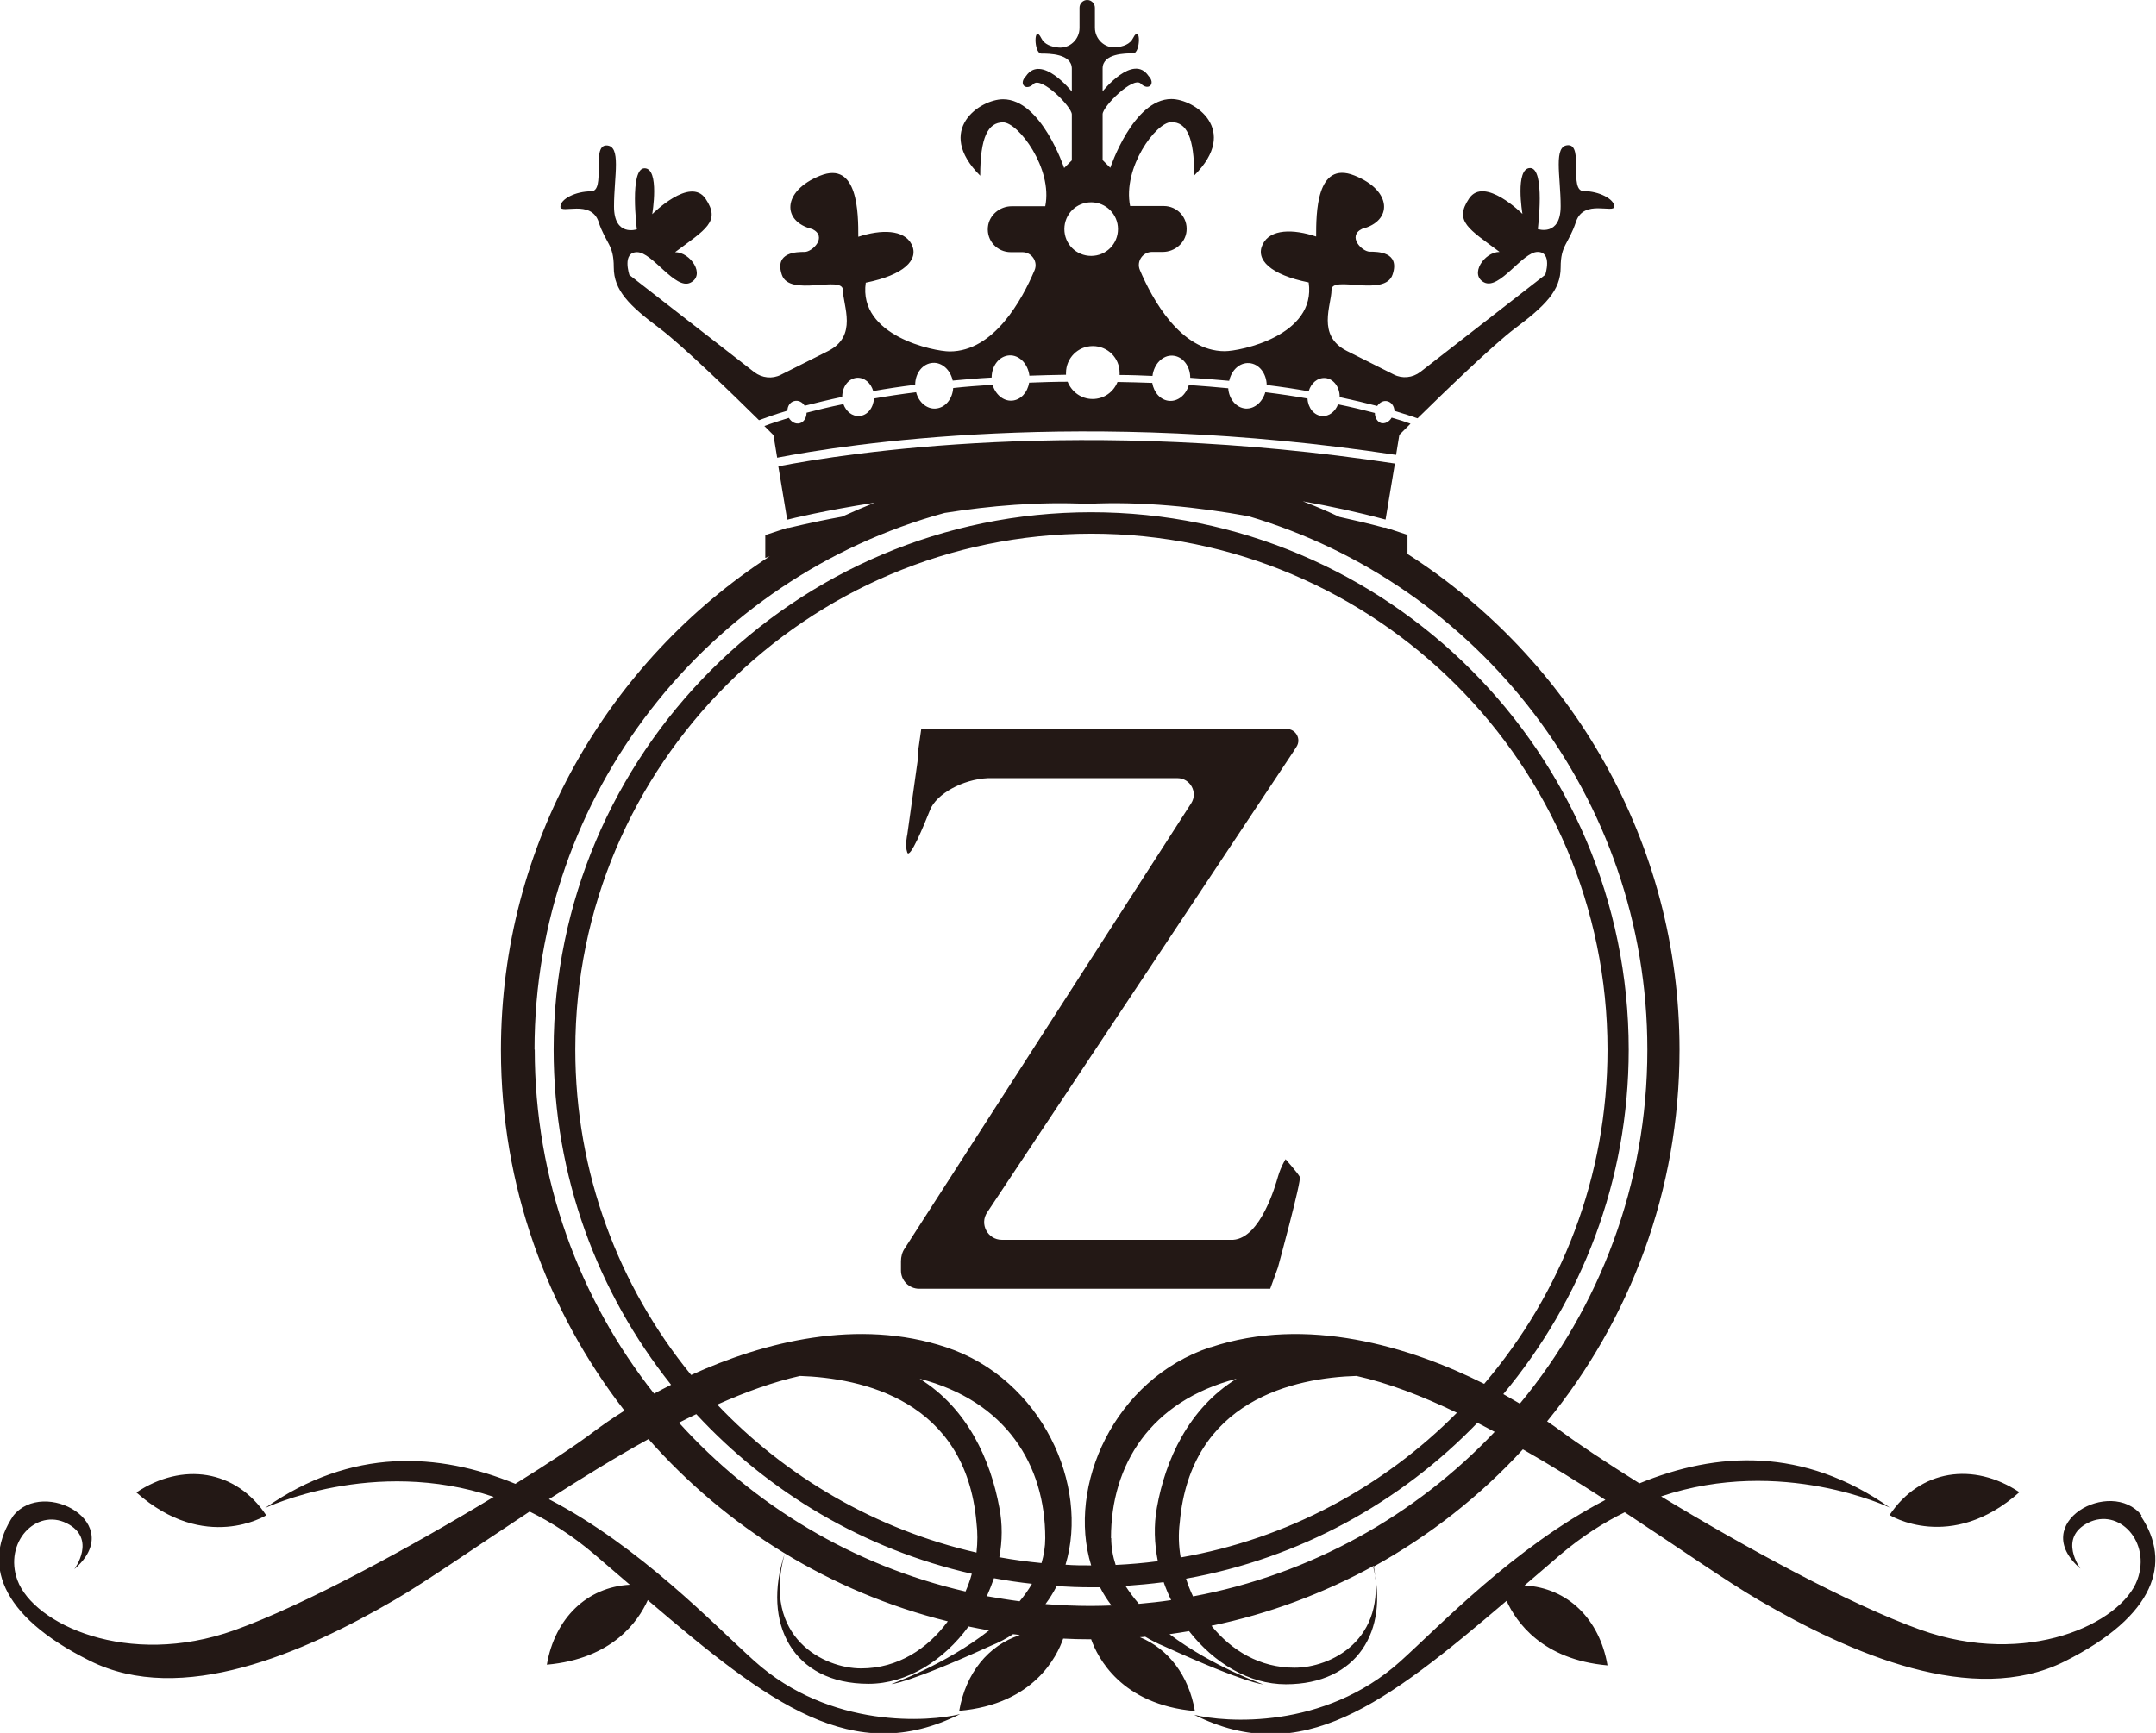
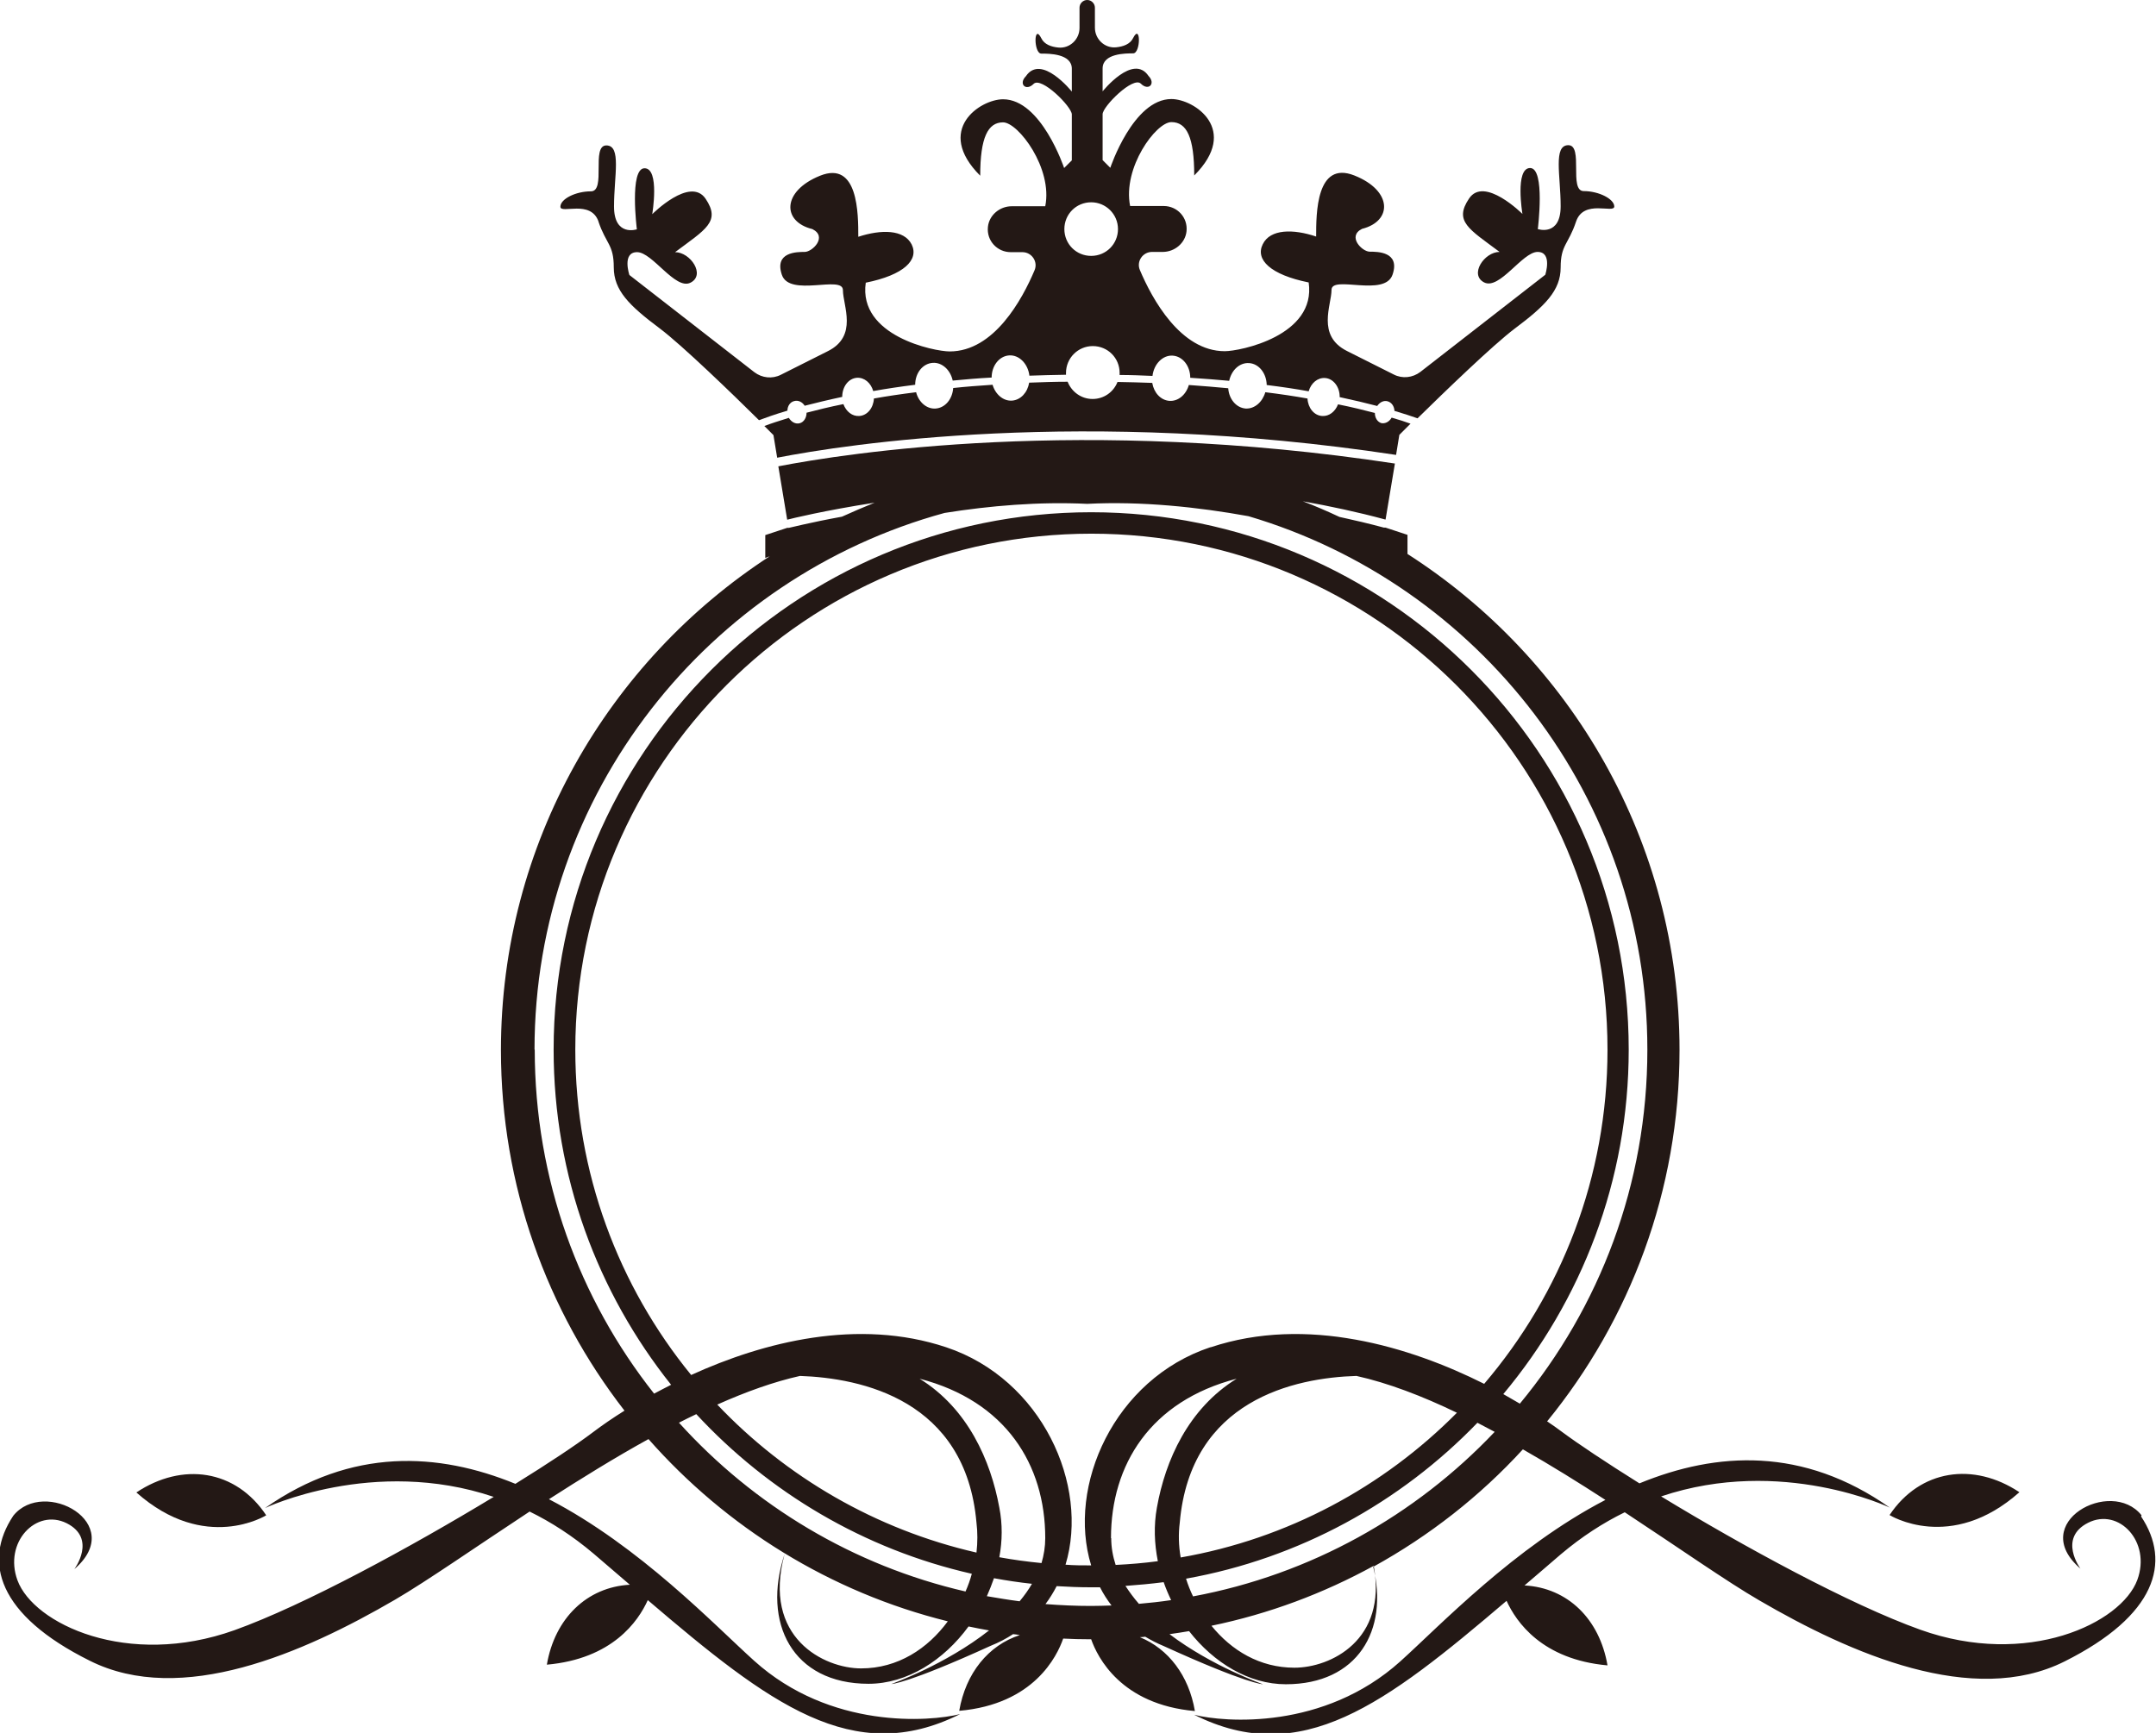
<svg xmlns="http://www.w3.org/2000/svg" id="_圖層_2" data-name="圖層 2" viewBox="0 0 92.49 74.36">
  <defs>
    <style>
      .cls-1 {
        fill: #231815;
        stroke-width: 0px;
      }
    </style>
  </defs>
  <g id="_圖層_1-2" data-name="圖層 1">
    <g>
      <path class="cls-1" d="m25.67,9.5c.33.98.66.98.66,1.97s.66,1.64,1.97,2.62c.96.72,3.17,2.86,4.26,3.94.27-.1.68-.25,1.22-.41,0-.2.12-.37.29-.41.17-.05.35.04.45.2.47-.12,1-.25,1.61-.38,0-.43.26-.79.63-.82.32-.02.6.22.7.57.56-.1,1.16-.19,1.8-.27,0-.5.32-.91.75-.94.4-.03.76.3.86.76.53-.05,1.09-.1,1.67-.13,0-.5.32-.92.75-.95.43-.03.81.36.87.87.5-.02,1.03-.03,1.57-.04,0-.03,0-.05,0-.08,0-.63.51-1.15,1.15-1.15s1.15.51,1.15,1.15c0,.03,0,.06,0,.09.48,0,.96.02,1.41.04.06-.51.44-.9.87-.87.43.03.75.45.75.95.58.04,1.14.08,1.67.13.1-.46.45-.79.86-.76.42.03.74.44.75.94.65.08,1.25.17,1.8.27.1-.35.38-.59.7-.57.36.02.64.39.63.82.61.13,1.15.26,1.61.38.11-.16.28-.25.45-.2.17.05.28.21.29.41.41.12.73.23.99.32,1.13-1.11,3.24-3.15,4.17-3.85,1.31-.98,1.97-1.64,1.97-2.62s.33-.98.66-1.97c.33-.98,1.64-.33,1.64-.65s-.66-.66-1.31-.66,0-1.97-.66-1.97-.33,1.31-.33,2.62-.98.98-.98.98c0,0,.33-2.62-.33-2.62s-.33,1.97-.33,1.97c0,0-1.64-1.64-2.29-.66-.66.98,0,1.31,1.31,2.29-.66,0-1.31.98-.66,1.31.66.33,1.64-1.31,2.29-1.31s.33.98.33.98l-5.36,4.17c-.33.25-.77.3-1.14.11l-2.01-1.01c-1.31-.66-.66-1.97-.66-2.62s2.29.33,2.62-.66c.33-.98-.65-.98-.98-.98s-.98-.66-.33-.98c1.31-.33,1.31-1.64-.33-2.29-1.64-.65-1.64,1.64-1.64,2.62-.98-.33-1.97-.33-2.29.33-.33.66.33,1.31,1.97,1.64.33,2.29-2.95,2.95-3.6,2.95-1.9,0-3.12-2.25-3.64-3.48-.16-.37.12-.78.52-.78h.46c.51,0,.97-.38,1.02-.89.06-.59-.4-1.08-.98-1.08h-1.44c-.33-1.64,1.11-3.6,1.77-3.6s.98.65.98,2.29c1.97-1.97,0-3.28-.98-3.28-1.64,0-2.62,2.95-2.62,2.95l-.33-.33v-1.97c0-.33,1.31-1.64,1.64-1.31.33.33.65,0,.33-.33-.66-.98-1.97.66-1.97.66v-.98c0-.65.98-.65,1.31-.65s.33-1.31,0-.66c-.13.27-.43.37-.73.4-.49.05-.91-.35-.91-.84V.33c0-.18-.15-.33-.33-.33s-.33.15-.33.33v.87c0,.49-.42.89-.91.84-.3-.03-.6-.13-.73-.4-.33-.66-.33.66,0,.66s1.31,0,1.31.65v.98s-1.31-1.64-1.97-.66c-.33.33,0,.66.33.33.33-.33,1.64.98,1.64,1.31v1.97l-.33.33s-.98-2.95-2.62-2.95c-.98,0-2.95,1.31-.98,3.28,0-1.64.33-2.29.98-2.29s2.14,1.97,1.81,3.6h-1.44c-.51,0-.97.38-1.02.89-.06.59.4,1.08.98,1.08h.5c.4,0,.68.41.52.78-.52,1.23-1.73,3.48-3.64,3.48-.66,0-3.93-.66-3.6-2.95,1.64-.33,2.29-.98,1.97-1.64-.33-.65-1.31-.65-2.29-.33,0-.98,0-3.28-1.64-2.62-1.64.66-1.64,1.97-.33,2.29.66.33,0,.98-.33.98s-1.31,0-.98.98c.33.98,2.62,0,2.62.66s.66,1.97-.65,2.62l-2.01,1.01c-.37.19-.81.14-1.14-.11l-5.36-4.17s-.33-.98.33-.98,1.64,1.64,2.29,1.31c.66-.33,0-1.31-.66-1.31,1.31-.98,1.97-1.31,1.31-2.29s-2.29.66-2.29.66c0,0,.33-1.97-.33-1.97s-.33,2.62-.33,2.62c0,0-.98.33-.98-.98s.33-2.62-.33-2.62,0,1.97-.66,1.97-1.31.33-1.31.66,1.31-.33,1.64.65Zm21.14-.82c.63,0,1.15.51,1.15,1.15s-.51,1.15-1.15,1.15-1.15-.51-1.15-1.15.51-1.15,1.15-1.15Z" />
      <path class="cls-1" d="m59.27,18.16c-.18-.05-.29-.23-.29-.44-.46-.12-.98-.25-1.58-.37-.12.31-.38.52-.68.5-.35-.02-.61-.35-.63-.75-.56-.1-1.16-.19-1.81-.27-.12.42-.46.72-.84.7-.41-.03-.72-.41-.75-.87-.54-.05-1.1-.1-1.69-.14-.12.42-.46.71-.84.68-.37-.03-.66-.35-.73-.77-.48-.02-.98-.03-1.49-.04-.17.43-.58.73-1.07.73s-.9-.31-1.07-.74c-.57,0-1.12.02-1.65.04-.07.42-.36.74-.73.77-.38.03-.72-.27-.84-.68-.59.04-1.15.08-1.69.14-.03.47-.34.85-.75.88-.38.03-.73-.27-.84-.7-.65.08-1.25.17-1.81.27-.02.4-.28.73-.63.75-.3.02-.56-.19-.68-.51-.6.12-1.12.25-1.58.37,0,.21-.11.4-.29.45-.18.05-.36-.05-.47-.23-.45.14-.79.25-1.05.35.24.24.39.39.39.39l.16.97c2.92-.57,13.11-2.16,26.55-.12l.14-.86s.18-.18.48-.48c-.22-.08-.49-.17-.81-.26-.1.18-.29.28-.47.23Z" />
      <path class="cls-1" d="m11.42,65.02c-1.31-1.97-3.6-2.29-5.57-.98,2.95,2.62,5.57.98,5.57.98Z" />
      <path class="cls-1" d="m91.87,65.02c-1.31-1.64-4.91.33-2.62,2.29,0,0-.98-1.31.33-1.97,1.31-.66,2.71.81,2.11,2.45-.69,1.87-4.73,3.78-9.31,2.14-3.02-1.08-7.6-3.58-11.12-5.72,5.17-1.74,9.81.48,9.81.48-3.72-2.62-7.43-2.4-10.74-1.04-1.42-.89-2.61-1.68-3.35-2.23-.18-.14-.39-.28-.61-.43,3.55-4.35,5.68-9.9,5.68-15.94,0-8.93-4.66-16.79-11.67-21.28v-.82l-.94-.31h-.03s-.04,0-.04,0c-.63-.17-1.27-.32-1.91-.46-.51-.24-1.04-.47-1.57-.67,1.17.21,2.35.46,3.53.78,0,0,.02,0,.02,0l.4-2.4c-13.41-2.04-23.56-.44-26.45.12l.38,2.29h0c.19-.05,1.57-.39,3.75-.73-.47.19-.94.39-1.4.6-1.42.26-2.25.48-2.28.48h-.05s-.02,0-.02,0l-.94.31v.98s.06-.02.19-.07c-6.93,4.51-11.53,12.32-11.53,21.19,0,5.82,1.98,11.19,5.3,15.47-.51.32-.96.63-1.33.91-.74.56-1.93,1.35-3.35,2.23-3.3-1.35-7.02-1.57-10.74,1.04,0,0,4.65-2.22,9.81-.48-3.53,2.14-8.11,4.64-11.12,5.72-4.59,1.64-8.62-.27-9.31-2.14-.6-1.63.8-3.1,2.11-2.45,1.31.66.33,1.97.33,1.97,2.29-1.97-1.31-3.93-2.62-2.29-1.31,1.97-.66,4.26,3.28,6.22,3.93,1.97,9.17-.33,13.1-2.62,1.37-.8,3.43-2.24,5.77-3.78.92.45,1.84,1.04,2.75,1.81.53.45,1.05.9,1.55,1.33-1.84.1-3.22,1.44-3.56,3.43,2.81-.25,3.92-1.86,4.33-2.77,5.22,4.46,8.81,7.19,13.4,4.89-1.31.33-5.57.66-8.84-2.29-1.7-1.53-4.89-4.9-8.8-6.93,1.37-.88,2.82-1.78,4.27-2.58,3.34,3.79,7.79,6.57,12.84,7.82-.86,1.17-2.14,2.02-3.72,2.02s-4.26-1.31-3.28-4.91c-.98,2.95.33,5.57,3.6,5.57,1.66,0,3.23-1.01,4.29-2.46.29.06.59.12.88.17-1.88,1.48-4.19,2.3-4.19,2.3,0,0,.66,0,4.26-1.64.35-.14.67-.31.96-.5.1.01.19.02.29.04-1.35.44-2.32,1.63-2.6,3.25,3.21-.28,4.2-2.35,4.46-3.1.38.02.76.03,1.15.03.02,0,.03,0,.05,0,.27.77,1.28,2.8,4.45,3.08-.26-1.53-1.14-2.67-2.36-3.17.08,0,.15-.01.23-.02.25.15.5.28.79.4,3.6,1.64,4.26,1.64,4.26,1.64,0,0-2.17-.76-4.01-2.15.28-.04.56-.08.84-.13,1.06,1.36,2.57,2.28,4.15,2.28,3.08,0,4.42-2.32,3.75-5.04,2.41-1.33,4.58-3.03,6.42-5.04,1.21.69,2.4,1.43,3.54,2.17-3.91,2.03-7.11,5.41-8.8,6.93-3.28,2.95-7.53,2.62-8.84,2.29,4.59,2.3,8.18-.44,13.4-4.89.41.9,1.52,2.52,4.33,2.77-.34-1.99-1.71-3.33-3.56-3.43.5-.43,1.02-.87,1.55-1.33.91-.77,1.83-1.36,2.75-1.81,2.34,1.54,4.39,2.98,5.77,3.78,3.93,2.29,9.17,4.59,13.1,2.62,3.93-1.97,4.59-4.26,3.28-6.22ZM22.93,45.04c0-10.99,7.46-20.26,17.59-23.03,1.94-.31,4.06-.49,6.12-.39,2.34-.12,4.77.14,6.92.53,9.88,2.92,17.11,12.08,17.11,22.89,0,5.77-2.05,11.06-5.47,15.19-.23-.13-.46-.27-.71-.41,3.35-4.01,5.38-9.16,5.38-14.78,0-12.72-10.35-23.06-23.06-23.06s-23.06,10.35-23.06,23.06c0,5.43,1.89,10.43,5.04,14.38-.25.13-.49.25-.73.38-3.21-4.06-5.12-9.19-5.12-14.76Zm24.76,23.85c-.3.01-.59.02-.89.02-.66,0-1.3-.03-1.95-.08.18-.24.34-.5.48-.77.49.03.97.05,1.47.05.13,0,.26,0,.39,0,.14.28.31.54.5.79Zm-13.38-9.85c2.64.09,7.12,1.02,7.58,6.3.05.41.05.84,0,1.28-4.32-.99-8.17-3.24-11.12-6.35,1.23-.55,2.43-.98,3.55-1.23Zm8.56,5.65c-.37-2.02-1.35-4.25-3.42-5.53,3.7.96,5.39,3.69,5.39,6.84,0,.37-.06.73-.16,1.07-.61-.06-1.21-.14-1.81-.25.13-.7.14-1.42,0-2.13Zm4.79,1.31c0-3.15,1.69-5.88,5.39-6.84-2.07,1.28-3.06,3.5-3.42,5.53-.14.77-.11,1.54.04,2.3-.6.08-1.2.13-1.81.16-.12-.37-.19-.75-.19-1.15Zm2.95-.66c.46-5.28,4.94-6.22,7.58-6.3,1.35.3,2.82.86,4.31,1.58-3.15,3.18-7.26,5.41-11.85,6.21-.09-.51-.1-1.02-.04-1.49Zm1.31-7.53c-4.12,1.37-6.16,5.95-5.11,9.36,0,0,0,0,0,0-.37,0-.74,0-1.1-.03,1.03-3.41-1.01-7.96-5.12-9.33-3.78-1.26-7.83-.23-10.94,1.19-3.11-3.81-4.97-8.67-4.97-13.96,0-12.21,9.93-22.14,22.14-22.14s22.14,9.93,22.14,22.14c0,5.47-1.99,10.47-5.29,14.34-3.19-1.6-7.62-2.94-11.73-1.57Zm-22.8,3.24c.25-.13.5-.25.75-.37,3.11,3.36,7.2,5.8,11.82,6.85-.07.26-.16.51-.27.76-4.82-1.11-9.08-3.69-12.29-7.24Zm13.22,7.43c.11-.25.21-.5.3-.76.54.1,1.08.18,1.63.24-.15.26-.33.51-.53.75-.47-.06-.94-.14-1.41-.22Zm6.51.33c-.21-.24-.4-.5-.57-.76.55-.04,1.1-.09,1.64-.16.09.26.2.52.32.77-.46.07-.93.12-1.39.16Zm6.68,2.75c-1.49,0-2.7-.74-3.56-1.8,2.47-.51,4.81-1.39,6.96-2.57.59,3.19-1.85,4.37-3.4,4.37Zm-4.35-3.06c-.12-.25-.22-.5-.3-.76,4.86-.87,9.2-3.27,12.5-6.69.25.13.49.26.74.39-3.4,3.59-7.89,6.12-12.94,7.06Z" />
      <path class="cls-1" d="m86.63,64.03c-1.97-1.31-4.26-.98-5.57.98,0,0,2.62,1.64,5.57-.98Z" />
-       <path class="cls-1" d="m55.15,49.74s-.2.31-.33.76c-.1.35-.74,2.62-1.92,2.7h-9.92c-.61,0-.97-.68-.63-1.18l13.09-19.7.18-.28c.21-.33-.03-.76-.42-.76h-15.68l-.12.84-.04.56-.44,3.14s-.11.46,0,.76.71-1.15.98-1.83c.27-.68,1.39-1.31,2.48-1.36h8.13c.55,0,.89.61.59,1.08l-12.29,19.1c-.11.16-.16.36-.16.55v.4c0,.43.35.78.78.78h15.06l.33-.91s1.02-3.73.94-3.89c-.08-.16-.61-.76-.61-.76Z" />
    </g>
  </g>
</svg>